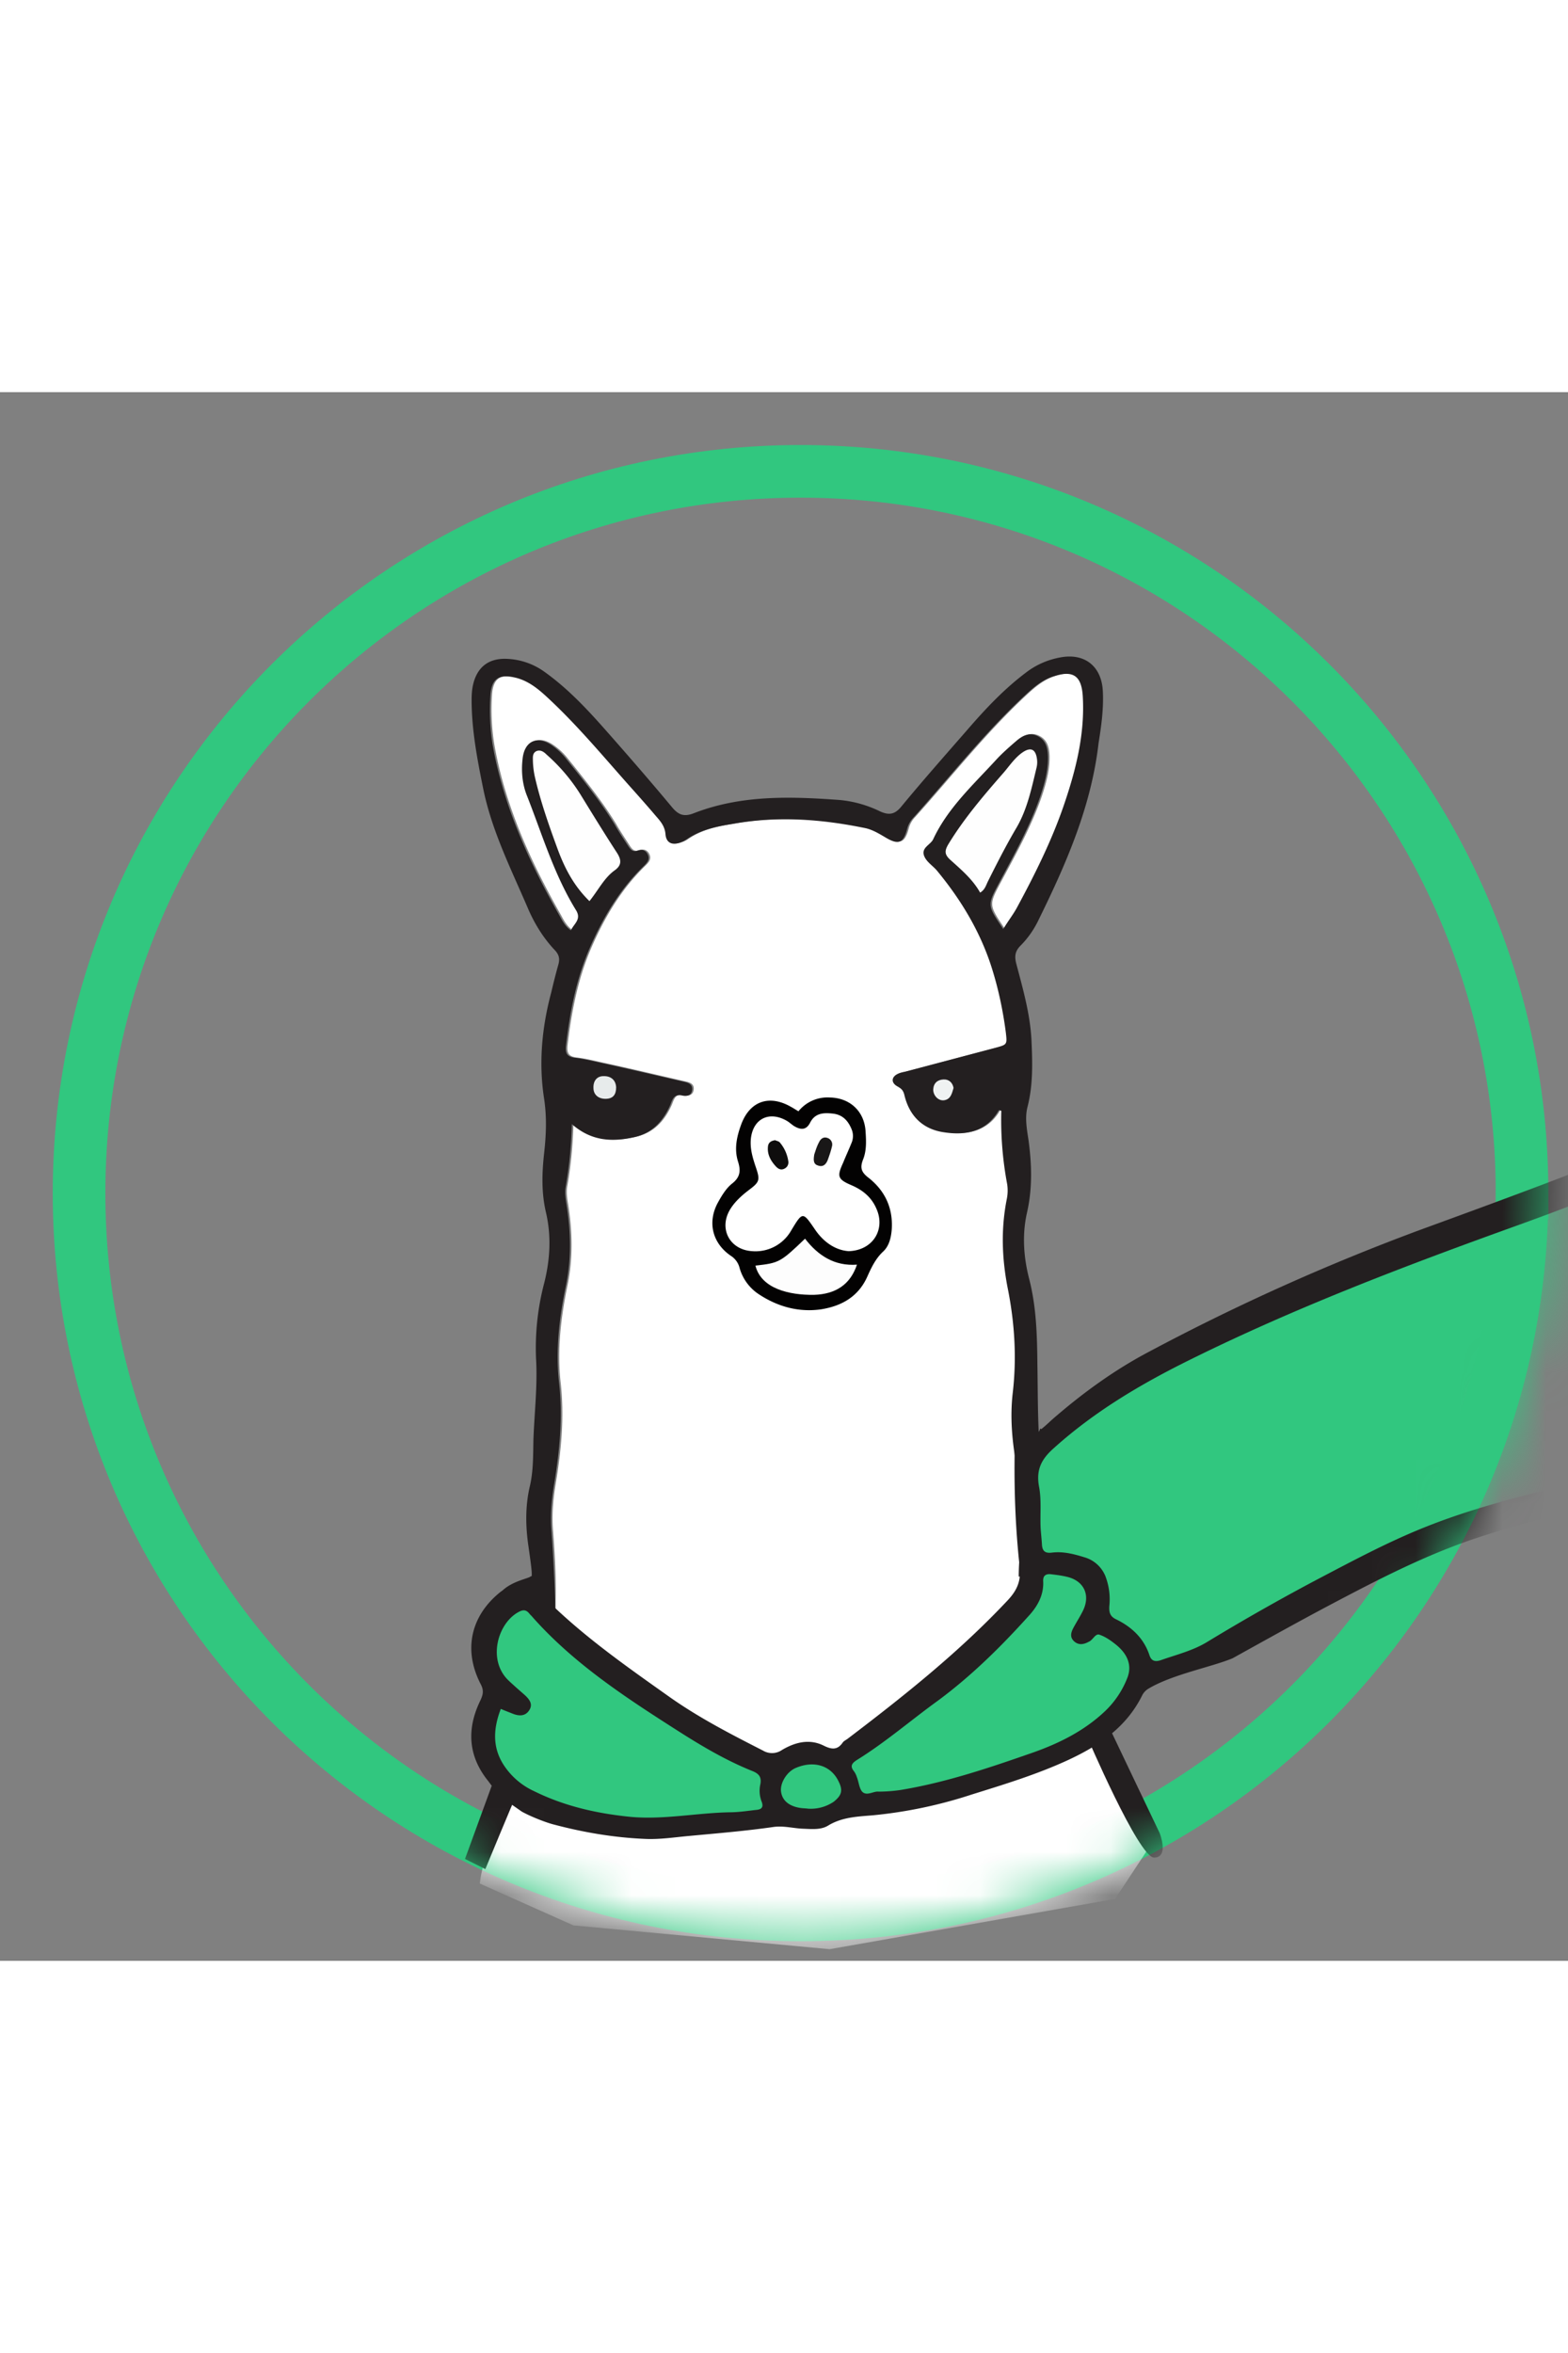
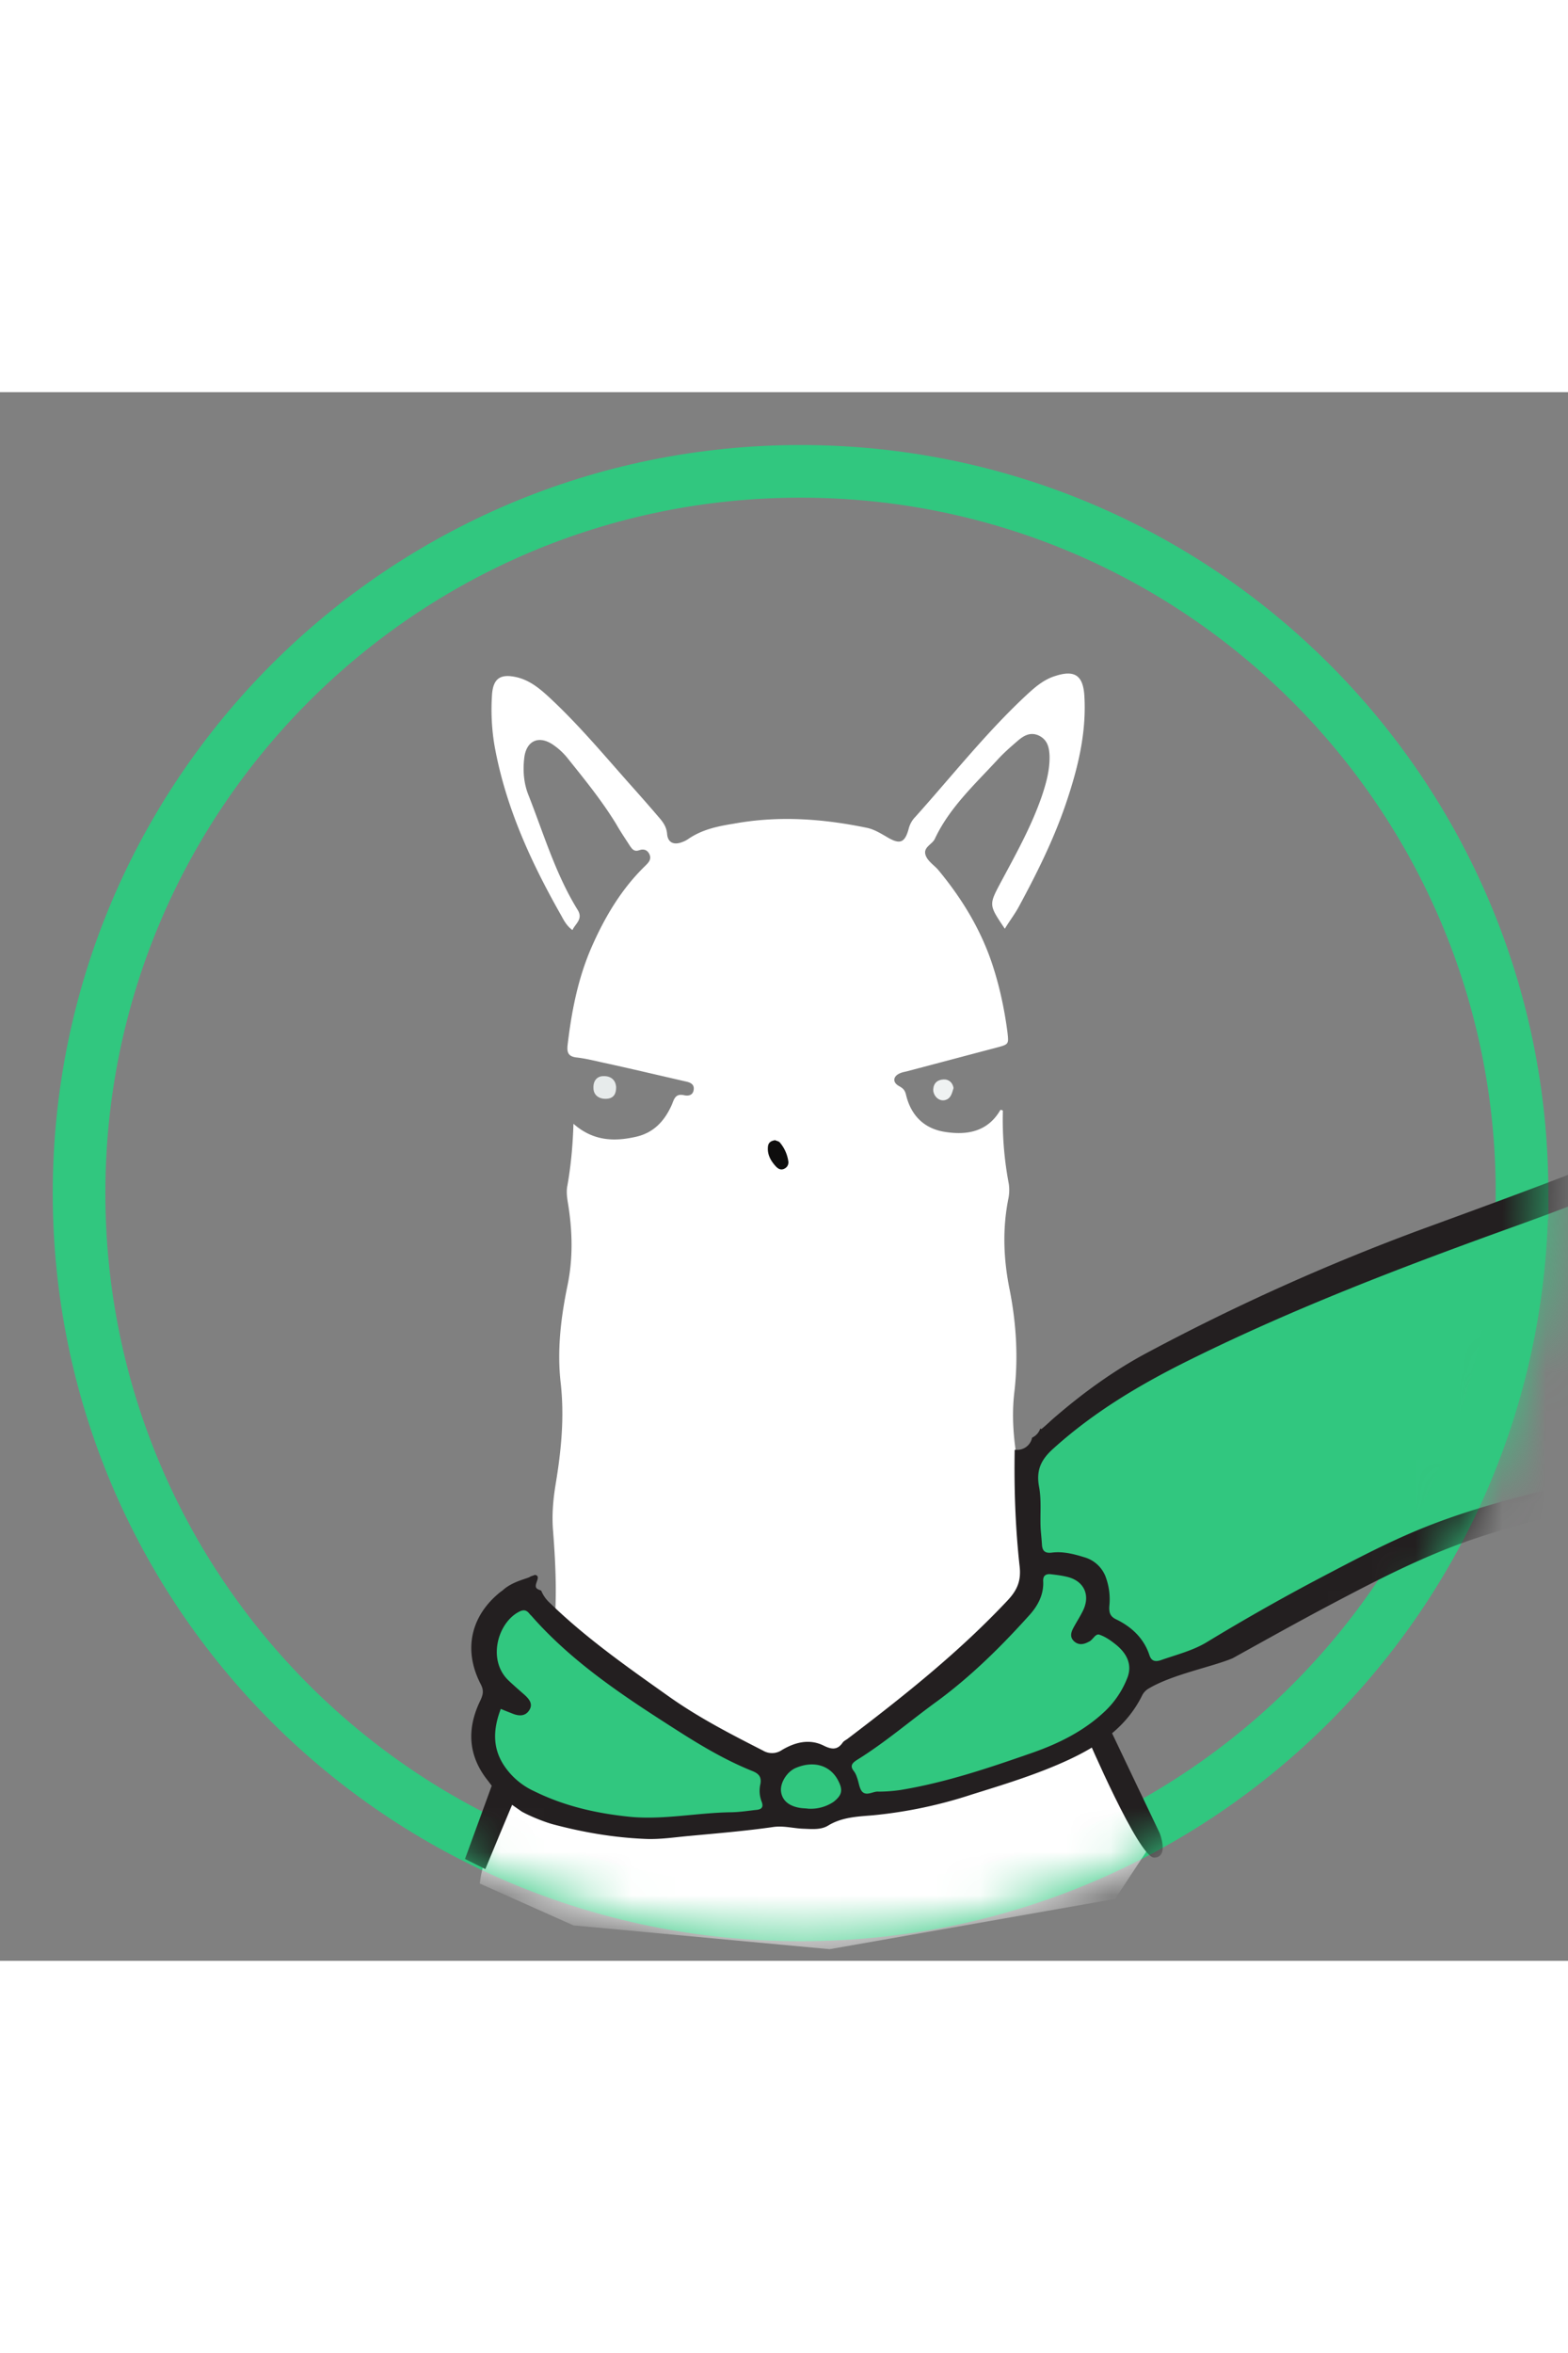
<svg xmlns="http://www.w3.org/2000/svg" width="24" fill="none" aria-hidden="true" viewBox="0 0 36 36">
  <rect x="0" y="0" width="36" height="36" fill="#808080" stroke="none" />
  <g clip-path="url(#a)">
    <path stroke="#31C77F" stroke-width="1.208" d="M34.944 18.382c0 9.148-7.416 16.564-16.565 16.564-9.148 0-16.564-7.416-16.564-16.564S9.231 1.817 18.38 1.817c9.149 0 16.565 7.417 16.565 16.565Z" />
    <mask id="b" width="35" height="35" x="1" y="1" maskUnits="userSpaceOnUse" style="mask-type:alpha">
      <path fill="#31C77F" stroke="#31C77F" stroke-width="4.027" d="M33.534 18.382c0 8.37-6.785 15.155-15.154 15.155-8.37 0-15.155-6.785-15.155-15.155S10.01 3.227 18.38 3.227s15.154 6.785 15.154 15.155Z" />
    </mask>
    <g mask="url(#b)">
      <path fill="#fff" d="M11.016 34.226c.128-1.25 1.697-3.571 1.63-4.822a3.56 3.56 0 0 1 .03-.633c.127-.882.09-1.764.022-2.638-.03-.361 0-.715.06-1.077.129-.776.204-1.545.113-2.336-.083-.746.008-1.492.159-2.223.128-.618.113-1.236.015-1.854-.023-.135-.045-.278-.023-.407.083-.46.128-.926.144-1.446.445.392.92.414 1.425.301.415-.09.664-.361.83-.73.053-.121.076-.272.28-.227.097.023.21.008.226-.128.015-.128-.083-.166-.189-.188-.626-.143-1.26-.294-1.886-.43-.204-.045-.415-.098-.619-.12-.18-.023-.218-.106-.203-.272.09-.768.234-1.522.543-2.238.302-.693.686-1.348 1.237-1.883.068-.068.151-.144.106-.257-.046-.113-.136-.143-.242-.105-.113.038-.158-.023-.21-.098-.107-.166-.22-.332-.318-.505-.332-.542-.732-1.032-1.131-1.53a1.526 1.526 0 0 0-.302-.278c-.34-.242-.641-.106-.679.316-.03.271-.008.55.09.806.355.897.627 1.831 1.14 2.66.128.211-.053.31-.121.46-.128-.09-.196-.219-.257-.332-.701-1.235-1.29-2.516-1.538-3.933a5.04 5.04 0 0 1-.053-1.115c.022-.407.203-.513.596-.415.286.076.505.257.716.452.717.664 1.328 1.41 1.977 2.133.173.196.347.392.513.588.105.12.204.233.219.414.015.204.158.264.347.189a.576.576 0 0 0 .135-.068c.317-.219.672-.294 1.049-.354 1.033-.189 2.052-.114 3.07.098.159.037.294.12.438.203.31.188.422.143.513-.204a.593.593 0 0 1 .15-.256c.838-.934 1.615-1.921 2.535-2.78.204-.189.408-.37.68-.452.444-.143.633-.008.663.452.053.874-.158 1.703-.437 2.517-.28.813-.664 1.582-1.072 2.335-.09.166-.203.31-.317.498-.37-.55-.37-.543-.09-1.07.347-.648.702-1.281.943-1.982.098-.294.181-.595.174-.912-.008-.196-.046-.369-.242-.467-.189-.09-.34-.007-.475.106-.166.143-.34.293-.49.46-.521.564-1.094 1.092-1.426 1.8-.06.136-.294.196-.204.4.06.135.204.218.294.331.536.648.966 1.356 1.23 2.155.166.505.279 1.033.347 1.56.03.271.03.271-.25.347-.686.18-1.364.361-2.051.542-.06.015-.12.023-.181.053-.143.068-.158.196-.023.279.09.052.144.082.174.203.113.482.422.791.913.86.49.075.95-.008 1.237-.476.015-.03.023-.045.075-.015a7.89 7.89 0 0 0 .136 1.68.98.98 0 0 1-.008.332c-.143.709-.113 1.41.03 2.11.152.776.197 1.552.106 2.336-.068.573-.015 1.145.09 1.703.121.633.152 1.258.084 1.891a9.233 9.233 0 0 0 .022 1.937c.046.407 1.819 2.102 1.796 2.517.34.587.777 1.71 1.2 2.253l-.88 1.333-6.553 1.153-5.882-.546-2.15-.96Z" />
      <path fill="#231F20" d="M51.819 19.955c-.355-.271-.762-.467-1.162-.67-1.267-.641-2.565-1.199-3.862-1.757-1.192-.512-2.248-1.213-3.13-2.17a5.599 5.599 0 0 0-.438-.407c-.189-.165-.4-.18-.627-.068a11.26 11.26 0 0 0-.935.513c-.43.264-1.154.655-1.614.866-2.392 1.116-4.866 2.02-7.34 2.924a50.454 50.454 0 0 0-6.382 2.863c-.762.407-1.456.912-2.105 1.47-.106.09-.211.196-.317.279-.007-.008-.015-.008-.023-.015a.348.348 0 0 1-.188.21.347.347 0 0 1-.355.28h-.045c-.015.889.015 1.778.113 2.667.038.324-.045.542-.271.784-1.117 1.19-2.377 2.192-3.667 3.172-.037.03-.09.053-.12.09-.121.181-.257.166-.438.076-.332-.166-.664-.076-.958.098a.402.402 0 0 1-.437.015c-.755-.385-1.502-.769-2.196-1.266-.935-.663-1.87-1.319-2.693-2.118a.777.777 0 0 1-.203-.286c-.015-.008-.038-.015-.053-.023-.008 0-.008 0-.015-.007-.166-.068.105-.302-.076-.332-.037.015-.068.023-.105.038-.046.045-.385.098-.619.301a.413.413 0 0 1-.06.046c-.694.55-.868 1.34-.46 2.125.075.143.052.24-.008.369-.317.648-.287 1.273.174 1.846.12.158.233.324.4.445l.377.263c.218.12.535.241.701.287.702.188 1.41.309 2.135.339.332.015.671-.038 1.003-.068.642-.06 1.29-.113 1.924-.204.241-.037.468.03.694.038.204.008.415.03.58-.075.325-.196.687-.204 1.034-.234a10.45 10.45 0 0 0 2.256-.475c.747-.233 1.494-.46 2.21-.79.717-.332 1.343-.754 1.705-1.485a.377.377 0 0 1 .136-.15c.55-.332 1.448-.498 1.939-.702.762-.422 1.516-.844 2.285-1.25 1.087-.573 2.18-1.138 3.357-1.523 1.992-.663 4.051-.994 6.126-1.25.762-.098 1.531-.159 2.286-.347 1.305-.332 2.565-.784 3.84-1.19.422-.136.852-.272 1.26-.453 1.274-.557 2.496-1.228 3.718-1.884.227-.12.445-.27.657-.43.362-.285.354-.497-.008-.775Z" />
-       <path fill="#231F20" d="M25.32 6.858c-.03-.572-.423-.881-.989-.768a1.821 1.821 0 0 0-.716.301c-.536.392-.988.874-1.418 1.372-.506.58-1.019 1.16-1.51 1.755-.15.181-.286.189-.475.106a2.674 2.674 0 0 0-.927-.264c-1.132-.083-2.264-.12-3.35.301-.226.09-.354.046-.505-.135-.483-.58-.98-1.153-1.486-1.726-.445-.505-.898-.994-1.449-1.386a1.578 1.578 0 0 0-.867-.294c-.4-.015-.664.18-.762.573-.03.12-.038.248-.038.369 0 .685.128 1.356.264 2.027.196.972.641 1.853 1.026 2.75.151.354.355.686.619.965.098.105.12.196.083.331-.06.211-.114.43-.166.648-.211.791-.287 1.598-.166 2.404.068.43.053.836.007 1.258-.052.46-.068.912.038 1.372.128.542.098 1.085-.038 1.627a5.85 5.85 0 0 0-.188 1.733c.037.626-.038 1.244-.06 1.862-.008.361 0 .723-.084 1.077-.105.452-.098.912-.03 1.372.128.896.046.46.083 1.002.166 0 .362.52.536.512a38.503 38.503 0 0 0-.09-1.861c-.03-.362 0-.716.06-1.077.128-.777.203-1.545.113-2.337-.083-.745.007-1.491.158-2.222.128-.618.113-1.236.015-1.854-.022-.136-.045-.279-.022-.407a9.59 9.59 0 0 0 .143-1.447c.445.392.92.415 1.426.302.415-.09.664-.362.83-.731.052-.12.075-.271.279-.226.098.022.21.007.226-.128.015-.128-.083-.166-.189-.189-.626-.143-1.26-.294-1.886-.43-.203-.044-.415-.097-.618-.12-.181-.022-.219-.105-.204-.271.09-.769.234-1.522.543-2.238.302-.693.687-1.349 1.238-1.884.067-.068.15-.143.105-.256-.045-.113-.136-.143-.241-.105-.113.037-.159-.023-.211-.099-.106-.165-.22-.331-.317-.504-.332-.543-.732-1.033-1.132-1.53a1.523 1.523 0 0 0-.302-.279c-.34-.24-.64-.105-.679.317-.03.27-.007.55.09.806.356.897.627 1.831 1.14 2.66.128.21-.053.309-.12.46-.129-.09-.197-.219-.257-.332-.702-1.236-1.29-2.517-1.54-3.933a5.027 5.027 0 0 1-.052-1.116c.023-.407.204-.512.596-.414.287.075.506.256.717.452.716.663 1.327 1.41 1.976 2.133.174.195.347.391.513.587.106.12.204.234.219.415.015.203.158.263.347.188a.572.572 0 0 0 .136-.068c.317-.218.671-.294 1.048-.354 1.034-.188 2.052-.113 3.07.098.159.038.295.12.438.204.31.188.423.143.513-.204a.594.594 0 0 1 .151-.256c.837-.934 1.614-1.922 2.535-2.78.203-.189.407-.37.679-.453.445-.143.633-.007.663.452.053.874-.158 1.703-.437 2.517-.28.814-.664 1.582-1.071 2.336-.09.166-.204.309-.317.497-.37-.55-.37-.542-.09-1.07.346-.648.7-1.28.942-1.981.098-.294.181-.596.174-.912-.008-.196-.045-.37-.241-.467-.19-.09-.34-.008-.476.105-.166.143-.34.294-.49.46-.52.565-1.094 1.092-1.426 1.8-.06.136-.294.197-.204.4.06.136.204.219.295.332.535.648.965 1.356 1.23 2.155.165.505.278 1.032.346 1.56.03.27.03.27-.249.346l-2.052.543c-.06.015-.12.022-.18.052-.144.068-.16.196-.023.28.09.052.143.082.173.203.113.482.423.79.913.859.49.075.95-.008 1.237-.475.015-.03.023-.045.076-.015-.015.558.03 1.123.135 1.68a.977.977 0 0 1-.007.332c-.143.708-.113 1.409.03 2.11.15.776.196 1.552.106 2.336-.068.572-.015 1.145.09 1.703.12.633.151 1.258.083 1.89a5.946 5.946 0 0 0-.037.634l.52.022c.008-.105.015-.218.03-.323.068-.603.151-1.199.038-1.816-.166-.905-.143-1.832-.159-2.75-.007-.664-.022-1.312-.188-1.96-.128-.497-.166-1.01-.053-1.515.128-.557.113-1.107.038-1.665-.038-.256-.09-.52-.023-.776.128-.505.113-1.01.09-1.522-.03-.603-.195-1.176-.346-1.748-.046-.174-.038-.294.098-.43.173-.173.317-.384.422-.61.634-1.289 1.2-2.592 1.366-4.032.06-.376.12-.783.098-1.198Z" />
      <path fill="#31C77F" d="M51.367 20.422c-.536.286-1.011.55-1.494.799-.815.421-1.645.82-2.482 1.198-.43.195-.875.346-1.328.482-1.071.331-2.135.67-3.198.994-.989.302-2.022.407-3.04.535-1.298.159-2.588.34-3.855.649-1.11.27-2.218.55-3.282.98-.822.33-1.6.745-2.376 1.152a48.86 48.86 0 0 0-2.595 1.47c-.332.203-.71.293-1.071.421-.121.038-.212.023-.257-.12-.128-.384-.407-.648-.77-.822-.135-.067-.158-.158-.15-.3a1.469 1.469 0 0 0-.068-.626.74.74 0 0 0-.513-.498c-.242-.075-.483-.135-.732-.105-.166.022-.226-.038-.234-.189-.007-.12-.022-.248-.03-.369-.015-.324.023-.655-.038-.964-.067-.377.053-.618.332-.867.943-.851 2.015-1.484 3.146-2.042 2.422-1.198 4.941-2.155 7.476-3.067a63.508 63.508 0 0 0 6.518-2.758c.49-.24.958-.527 1.425-.806.144-.083.234-.083.34.06.867 1.13 2.044 1.839 3.32 2.397a99.014 99.014 0 0 1 4.148 1.936c.257.12.506.287.808.46ZM11.498 30.218c.12.052.204.082.28.113.135.052.278.06.369-.076.098-.143.008-.256-.098-.354-.12-.105-.242-.211-.362-.324-.49-.452-.28-1.274.18-1.56.114-.068.197-.098.287.015.023.03.053.053.076.083.95 1.07 2.142 1.846 3.334 2.607.544.347 1.102.678 1.705.92.151.06.219.135.189.301a.686.686 0 0 0 .03.407c.053.143-.023.18-.143.188-.197.023-.393.053-.596.053-.755.015-1.51.173-2.263.106-.77-.076-1.517-.242-2.218-.588a1.656 1.656 0 0 1-.634-.505c-.324-.422-.332-.874-.136-1.386Z" />
      <path fill="#31C77F" d="M20.171 32.117c-.113-.015-.264.105-.37.007-.075-.075-.082-.226-.128-.339a.456.456 0 0 0-.067-.136c-.106-.128-.03-.196.075-.263.656-.407 1.237-.912 1.863-1.364.762-.565 1.434-1.228 2.067-1.93.204-.218.355-.482.34-.798-.008-.128.053-.18.18-.166.122.015.25.03.37.06.378.09.536.407.37.762-.068.143-.158.278-.234.422-.053.105-.075.21.03.301.098.083.204.068.31.015.007-.008.022-.008.03-.015.09-.045.143-.188.234-.158.136.045.264.135.377.226.272.218.37.474.272.746a2.105 2.105 0 0 1-.536.799c-.475.444-1.041.723-1.637.934-.996.347-1.992.686-3.04.859a3.538 3.538 0 0 1-.506.038Z" />
-       <path fill="#FEFEFE" d="M13.533 11.68c-.37-.36-.581-.783-.74-1.22-.196-.535-.384-1.07-.512-1.627a1.98 1.98 0 0 1-.046-.37c0-.083-.015-.18.083-.226.098-.037.174.023.234.083.317.279.588.603.807.965.264.43.528.859.807 1.288.106.166.106.287-.052.4-.242.173-.37.444-.581.708ZM22.503 11.485c-.173-.309-.437-.528-.694-.761-.128-.12-.12-.204-.037-.347.362-.595.814-1.123 1.275-1.65.135-.158.256-.34.43-.46.188-.128.301-.075.331.151a.527.527 0 0 1-.007.188c-.113.468-.211.95-.453 1.372-.241.407-.452.821-.663 1.243-.046.09-.068.196-.182.264Z" />
      <path fill="#31C77F" d="M18.552 32.508c-.038-.007-.106-.007-.166-.015-.264-.038-.423-.166-.453-.37-.03-.203.136-.474.355-.557.407-.166.784-.045.958.302.113.218.083.331-.106.482a.94.94 0 0 1-.588.158Z" />
      <path fill="#E7EBEB" d="M13.92 16.217c-.174.008-.295-.09-.295-.248-.007-.166.083-.272.227-.272.173-.007.286.09.294.256 0 .166-.068.257-.226.264Z" />
      <path fill="#EFF2F2" d="M21.893 15.968c-.037.121-.06.25-.203.28-.136.03-.264-.099-.264-.242.007-.15.098-.226.234-.233.12-.008.21.067.233.195Z" />
-       <path fill="#030202" d="M18.332 16.503a.855.855 0 0 1 .717-.316c.452.007.784.301.822.753.015.219.03.452-.053.663-.075.189-.053.294.128.43.37.294.558.685.528 1.175-.015.196-.06.385-.196.513-.18.166-.279.384-.37.587-.21.46-.595.664-1.048.739-.505.075-.988-.053-1.418-.332a1.068 1.068 0 0 1-.46-.61.464.464 0 0 0-.204-.286c-.43-.294-.543-.784-.287-1.236.083-.15.181-.31.31-.415.196-.15.21-.301.143-.512-.09-.286-.03-.565.068-.836.196-.55.648-.709 1.154-.415.045.023.098.06.166.098Z" />
      <path fill="#fff" d="M19.478 19.713c-.287-.022-.559-.195-.762-.49-.287-.421-.287-.421-.551.016a.943.943 0 0 1-.905.474c-.52-.037-.77-.535-.483-.98.106-.165.256-.3.415-.421.249-.188.264-.226.158-.535-.068-.204-.128-.4-.113-.618.038-.475.408-.67.815-.444.068.037.12.09.18.128.152.09.28.098.37-.083.114-.219.31-.226.514-.204.226.023.354.159.437.362a.403.403 0 0 1-.008.324c-.06.15-.128.294-.188.444-.143.31-.128.377.189.513.264.113.467.279.58.55.204.467-.083.95-.648.965Z" />
-       <path fill="#FDFDFD" d="M17.344 20.045c.543-.06.573-.075 1.139-.618.302.392.679.633 1.192.596-.151.452-.483.678-.989.693-.558.007-1.206-.136-1.342-.67Z" />
      <path fill="#0E0D0D" d="M17.798 17.167c.023.015.083.022.106.052a.857.857 0 0 1 .196.438c.008.075-.03.143-.113.173-.068.023-.12-.008-.166-.053-.12-.128-.211-.279-.189-.467.008-.075.053-.128.166-.143Z" />
-       <path fill="#191717" d="M18.696 17.49c.022-.06.052-.173.105-.27.038-.084.106-.144.212-.099a.158.158 0 0 1 .09.181c-.023.105-.06.211-.098.317-.038.098-.106.173-.226.128-.106-.03-.106-.128-.083-.257Z" />
      <path fill="#231F20" d="m11.37 31.762-.694 1.9.467.233s.65-1.575.725-1.726c.068-.158-.498-.407-.498-.407ZM25.236 30.526l-.287.31s1.192 2.787 1.547 2.795c.354 0 .128-.565.128-.565s-1.041-2.178-1.222-2.562c-.136-.31-.166.022-.166.022Z" />
    </g>
  </g>
  <defs>
    <clipPath id="a">
      <path fill="#fff" d="M0 0h36v36H0z" />
    </clipPath>
  </defs>
</svg>